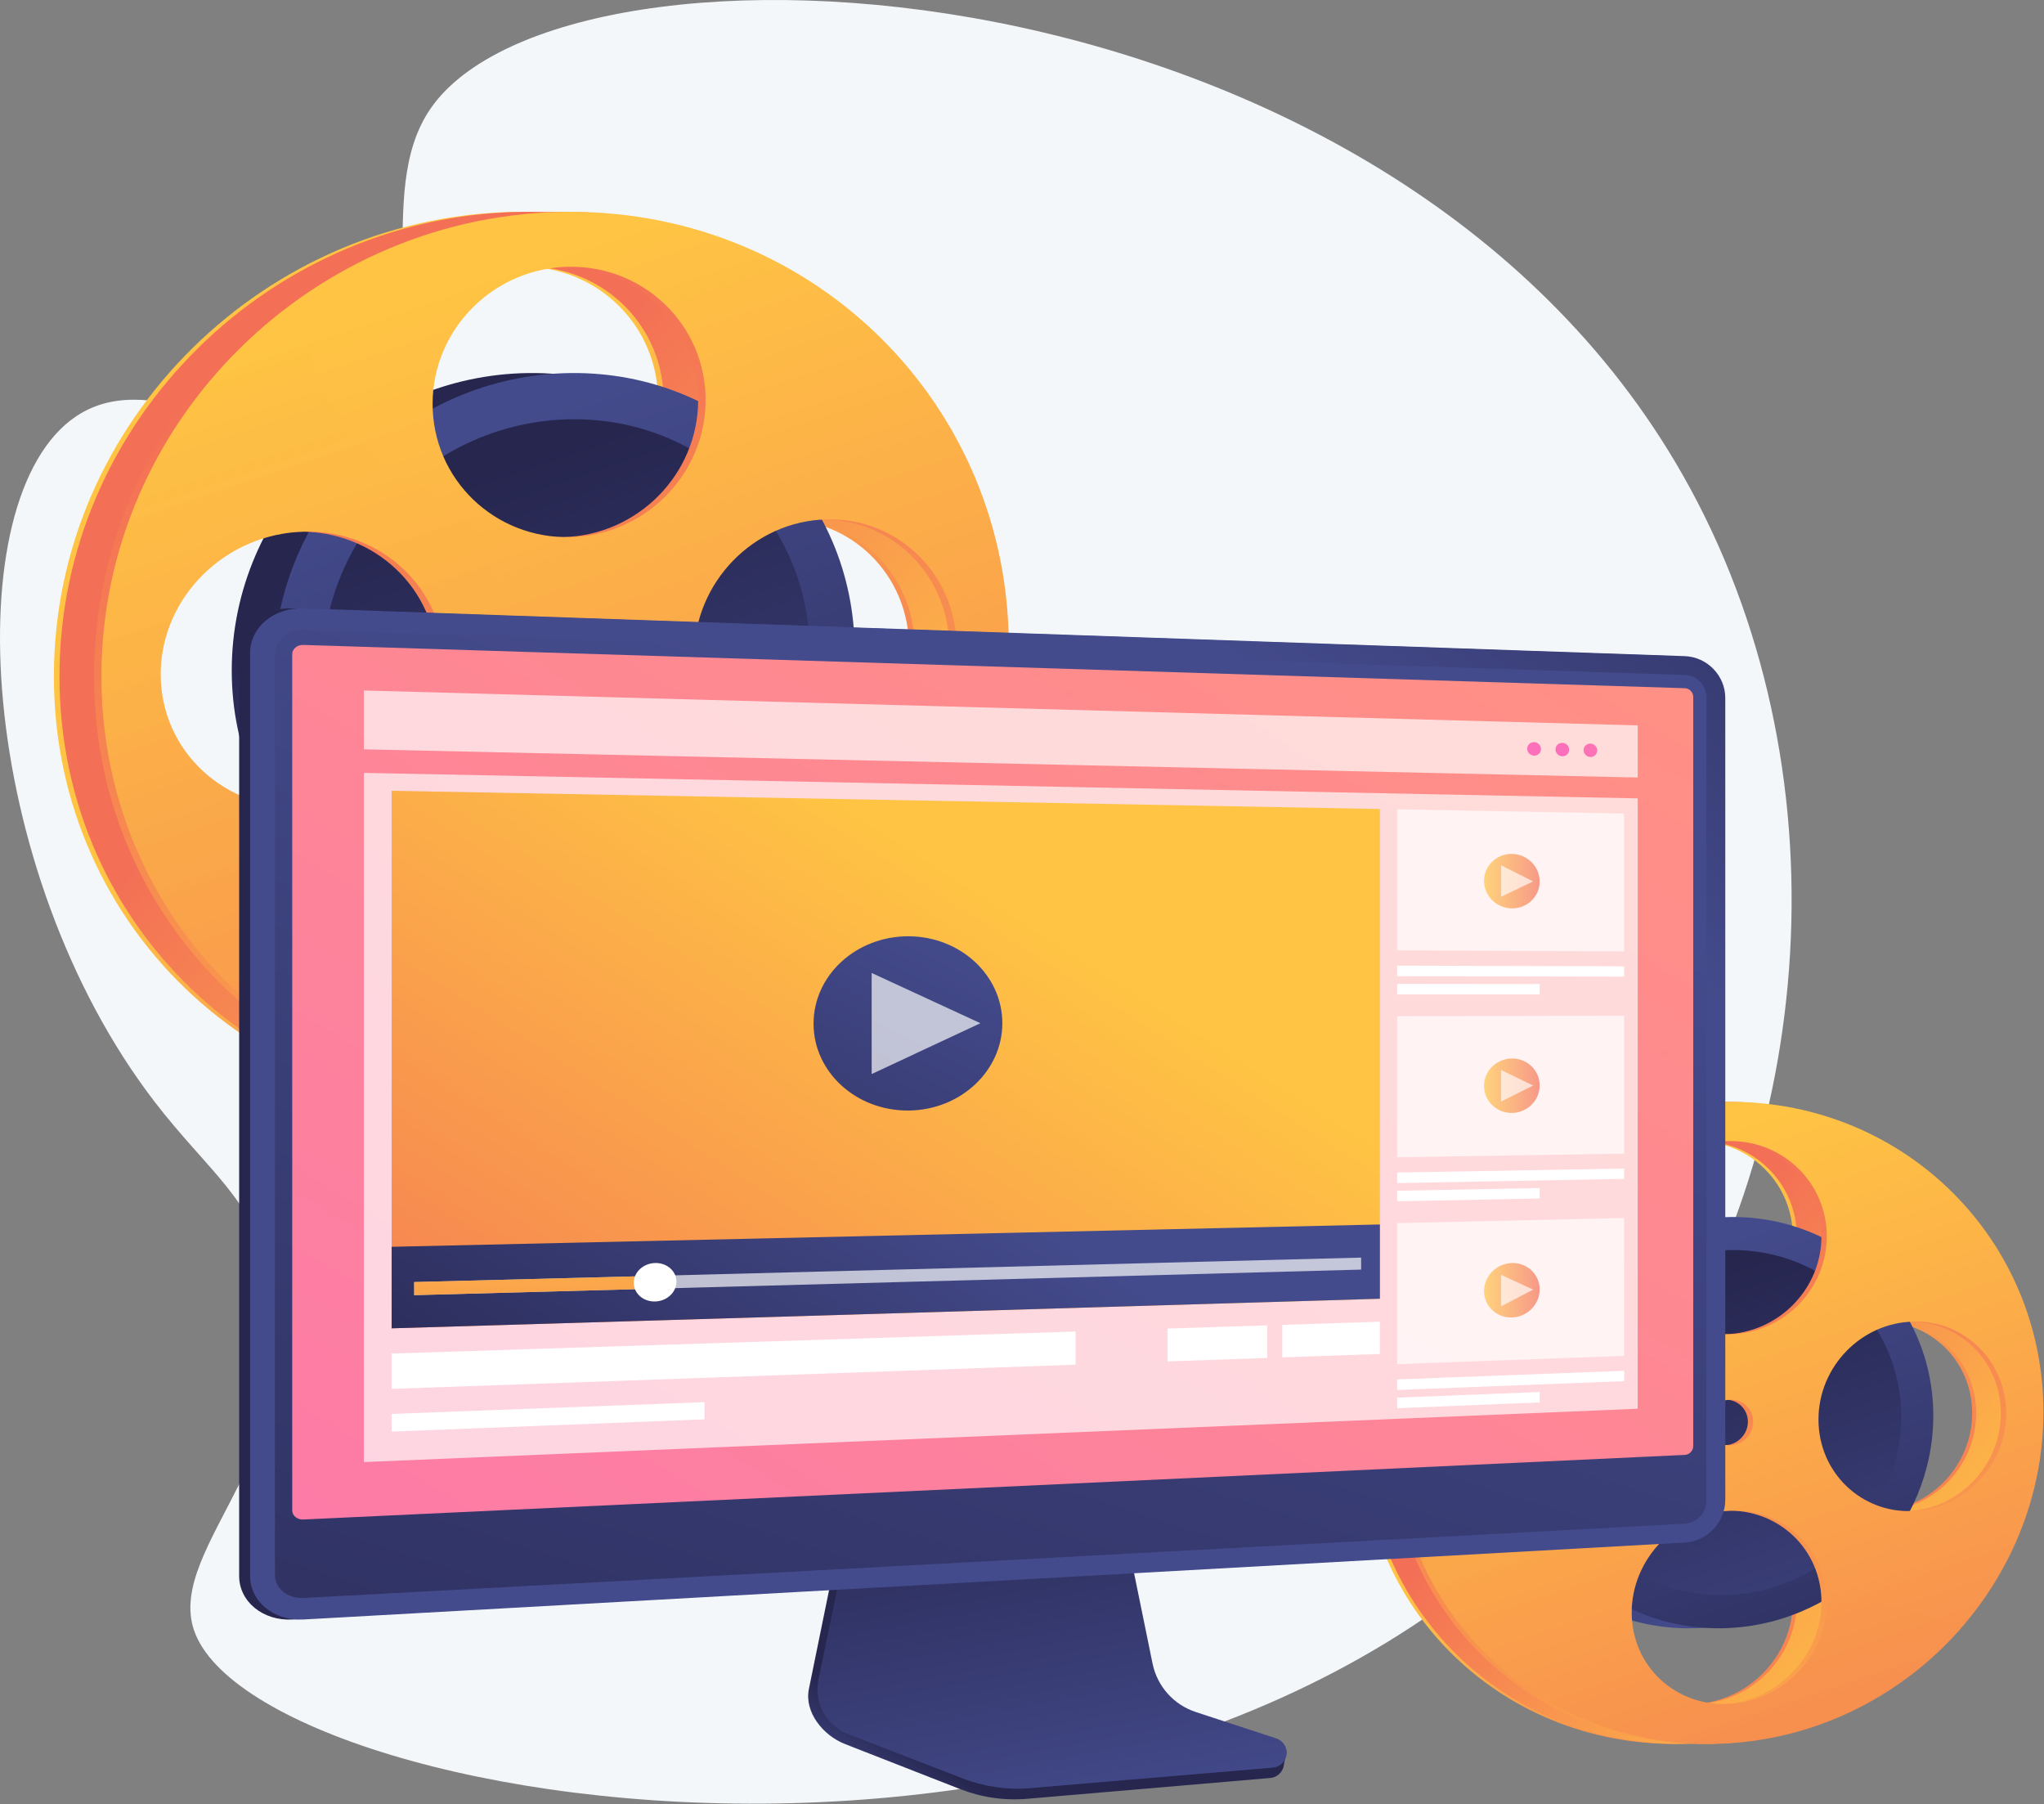
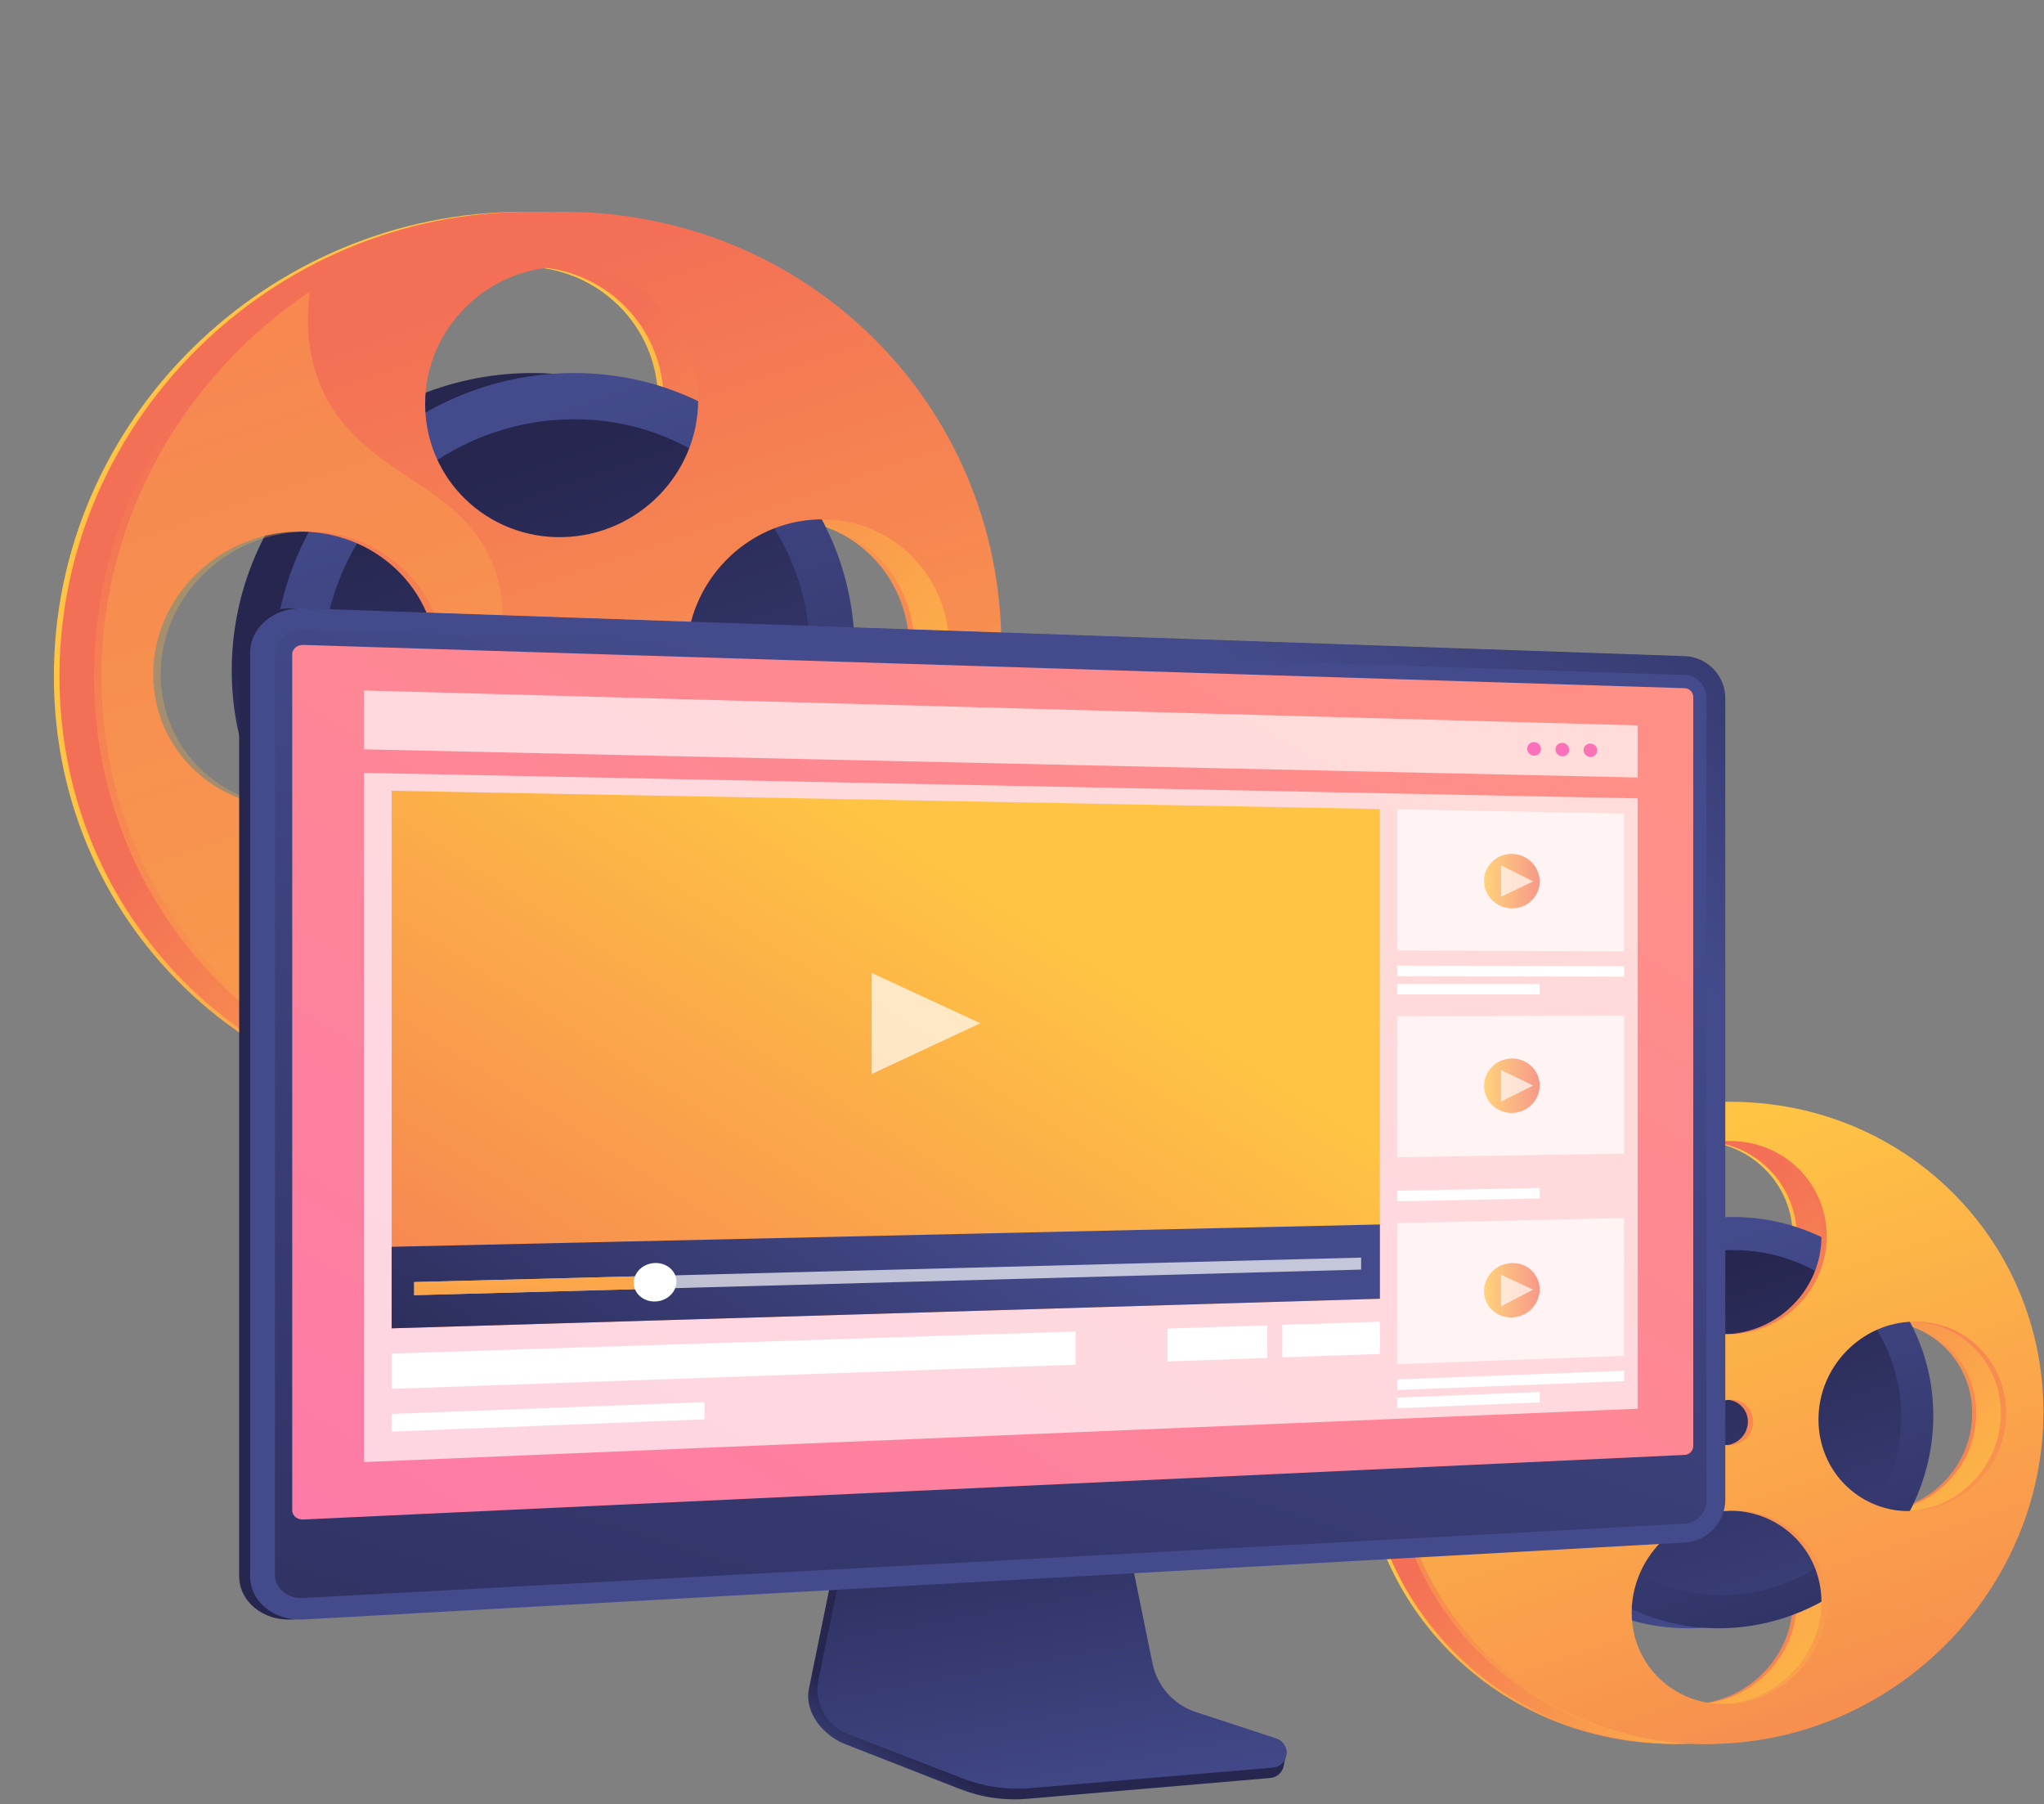
<svg xmlns="http://www.w3.org/2000/svg" width="3301" height="2913" viewBox="0 0 3301 2913" fill="none">
  <rect x="0" y="0" width="3301" height="2913" fill="#808080" stroke="none" />
-   <path d="M695.551 175.039C598.374 315.643 712.316 543.597 568.122 649.343C427.76 752.279 255.33 583.553 123.048 672.16C-73.185 803.603 -37.349 1405.06 249.554 1778.76C335.835 1891.14 407.929 1934.87 439.859 2061.97C508.421 2334.89 267.458 2497.23 313.313 2632.22C416.562 2936.14 2004.45 3191.17 2641.59 2277.77C2939.16 1851.18 2983.68 1235.17 2717.81 767.308C2237.39 -78.109 913.6 -140.451 695.551 175.039Z" fill="#F4F7FA" />
  <path d="M844.479 342C432.608 342 87 677.784 87 1091.99C87 1506.2 432.608 1818.78 844.479 1791.12C1241.21 1764.47 1552.27 1429.83 1552.27 1042.79C1552.27 655.755 1241.21 342 844.479 342ZM844.479 430.721C965.544 430.223 1062.69 526.557 1062.69 645.883C1062.69 765.206 965.544 864.304 844.479 867.252C722.041 870.233 621.76 773.944 621.76 652.156C621.76 530.367 722.04 431.224 844.479 430.721ZM896.443 1064.81C896.443 1093.23 873.209 1117.1 844.479 1118.13C815.673 1119.17 792.264 1096.86 792.264 1068.31C792.264 1039.76 815.673 1015.88 844.479 1014.98C873.209 1014.09 896.443 1036.4 896.443 1064.81ZM414.333 1303.62C286.95 1309.19 182.598 1213.03 182.598 1088.78C182.598 964.54 286.95 861.375 414.333 858.386C540.259 855.432 641.289 951.7 641.289 1073.38C641.289 1195.06 540.258 1298.12 414.333 1303.62ZM844.479 1702.4C722.041 1710.12 621.76 1617.71 621.76 1495.92C621.76 1374.13 722.041 1271.11 844.479 1265.86C965.544 1260.68 1062.69 1353.25 1062.69 1472.58C1062.69 1591.91 965.544 1694.76 844.479 1702.4ZM1258.13 1266.75C1140.36 1271.9 1043.91 1179.29 1043.91 1059.86C1043.91 940.431 1140.36 841.352 1258.13 838.589C1374.61 835.856 1468.1 928.557 1468.1 1045.62C1468.1 1162.68 1374.61 1261.66 1258.13 1266.75Z" fill="url(#paint0_linear_170_489)" />
  <path d="M853.52 342C441.649 342 96.041 677.784 96.041 1091.99C96.041 1506.2 441.65 1818.78 853.52 1791.12C1250.25 1764.47 1561.31 1429.83 1561.31 1042.79C1561.31 655.755 1250.25 342 853.52 342ZM853.52 430.721C974.585 430.223 1071.73 526.557 1071.73 645.883C1071.73 765.206 974.585 864.304 853.52 867.252C731.082 870.233 630.801 773.944 630.801 652.156C630.801 530.367 731.082 431.224 853.52 430.721ZM905.484 1064.81C905.484 1093.23 882.25 1117.1 853.52 1118.13C824.713 1119.17 801.305 1096.86 801.305 1068.31C801.305 1039.76 824.713 1015.88 853.52 1014.98C882.251 1014.09 905.484 1036.4 905.484 1064.81ZM423.374 1303.62C295.99 1309.19 191.639 1213.03 191.639 1088.78C191.639 964.54 295.991 861.375 423.374 858.386C549.299 855.432 650.329 951.7 650.329 1073.38C650.33 1195.06 549.3 1298.12 423.374 1303.62ZM853.52 1702.4C731.082 1710.12 630.801 1617.71 630.801 1495.92C630.801 1374.13 731.082 1271.11 853.52 1265.86C974.585 1260.68 1071.73 1353.25 1071.73 1472.58C1071.73 1591.91 974.586 1694.76 853.52 1702.4ZM1267.18 1266.75C1149.4 1271.9 1052.96 1179.29 1052.96 1059.86C1052.96 940.431 1149.4 841.352 1267.18 838.589C1383.66 835.856 1477.14 928.557 1477.14 1045.62C1477.14 1162.68 1383.66 1261.66 1267.18 1266.75Z" fill="url(#paint1_linear_170_489)" />
  <path d="M1312.4 1051.15C1312.4 1302.08 1109.39 1516.68 853.521 1530.78C591.436 1545.22 374.256 1344.73 374.256 1082.65C374.256 820.578 591.436 605.504 853.521 602.342C1109.39 599.254 1312.4 800.222 1312.4 1051.15Z" fill="url(#paint2_linear_170_489)" />
  <path d="M1239.93 1053.58C1239.93 1264.88 1068.65 1445.02 853.521 1456.13C634.011 1467.46 452.758 1299.17 452.758 1080.02C452.758 860.869 634.011 680.4 853.521 676.992C1068.65 673.652 1239.93 842.284 1239.93 1053.58Z" fill="url(#paint3_linear_170_489)" />
  <path d="M1380.24 1051.15C1380.24 1302.08 1177.23 1516.68 921.358 1530.78C659.274 1545.22 442.094 1344.73 442.094 1082.65C442.094 820.578 659.274 605.504 921.358 602.342C1177.23 599.254 1380.24 800.222 1380.24 1051.15Z" fill="url(#paint4_linear_170_489)" />
  <path d="M1307.77 1053.58C1307.77 1264.88 1136.49 1445.02 921.359 1456.13C701.849 1467.46 520.596 1299.17 520.596 1080.02C520.596 860.869 701.849 680.4 921.359 676.992C1136.49 673.652 1307.77 842.284 1307.77 1053.58Z" fill="url(#paint5_linear_170_489)" />
  <path d="M909.303 342C497.432 342 151.824 677.784 151.824 1091.99C151.824 1506.2 497.432 1818.78 909.303 1791.12C1306.03 1764.47 1617.09 1429.83 1617.09 1042.79C1617.09 655.755 1306.03 342 909.303 342ZM909.303 430.721C1030.37 430.223 1127.52 526.557 1127.52 645.883C1127.52 765.206 1030.37 864.304 909.303 867.252C786.864 870.233 686.584 773.944 686.584 652.156C686.584 530.367 786.864 431.224 909.303 430.721ZM961.266 1064.81C961.266 1093.23 938.032 1117.1 909.302 1118.13C880.495 1119.17 857.087 1096.86 857.087 1068.31C857.087 1039.76 880.495 1015.88 909.302 1014.98C938.033 1014.09 961.266 1036.4 961.266 1064.81ZM479.157 1303.62C351.773 1309.19 247.421 1213.03 247.421 1088.78C247.421 964.54 351.773 861.375 479.157 858.386C605.082 855.432 706.113 951.7 706.113 1073.38C706.113 1195.06 605.082 1298.12 479.157 1303.62ZM909.303 1702.4C786.864 1710.12 686.584 1617.71 686.584 1495.92C686.584 1374.13 786.864 1271.11 909.303 1265.86C1030.37 1260.68 1127.52 1353.25 1127.52 1472.58C1127.52 1591.91 1030.37 1694.76 909.303 1702.4ZM1322.96 1266.75C1205.18 1271.9 1108.74 1179.29 1108.74 1059.86C1108.74 940.431 1205.18 841.352 1322.96 838.589C1439.44 835.856 1532.93 928.557 1532.93 1045.62C1532.93 1162.68 1439.44 1261.66 1322.96 1266.75Z" fill="url(#paint6_linear_170_489)" />
-   <path d="M921.358 342C509.487 342 163.879 677.784 163.879 1091.99C163.879 1506.2 509.488 1818.78 921.358 1791.12C1318.08 1764.47 1629.14 1429.83 1629.14 1042.79C1629.14 655.755 1318.08 342 921.358 342ZM921.358 430.721C1042.42 430.223 1139.57 526.557 1139.57 645.883C1139.57 765.206 1042.42 864.304 921.358 867.252C798.92 870.233 698.639 773.944 698.639 652.156C698.639 530.367 798.92 431.224 921.358 430.721ZM973.322 1064.81C973.322 1093.23 950.088 1117.1 921.358 1118.13C892.551 1119.17 869.143 1096.86 869.143 1068.31C869.143 1039.76 892.552 1015.88 921.358 1014.98C950.088 1014.09 973.322 1036.4 973.322 1064.81ZM491.212 1303.62C363.828 1309.19 259.476 1213.03 259.476 1088.78C259.476 964.54 363.828 861.375 491.212 858.386C617.138 855.432 718.168 951.7 718.168 1073.38C718.168 1195.06 617.137 1298.12 491.212 1303.62ZM921.358 1702.4C798.92 1710.12 698.639 1617.71 698.639 1495.92C698.639 1374.13 798.92 1271.11 921.358 1265.86C1042.42 1260.68 1139.57 1353.25 1139.57 1472.58C1139.57 1591.91 1042.42 1694.76 921.358 1702.4ZM1335.01 1266.75C1217.24 1271.9 1120.79 1179.29 1120.79 1059.86C1120.79 940.431 1217.23 841.352 1335.01 838.589C1451.49 835.856 1544.98 928.557 1544.98 1045.62C1544.98 1162.68 1451.49 1261.66 1335.01 1266.75Z" fill="url(#paint7_linear_170_489)" />
  <path opacity="0.3" d="M1139.45 1467.9C1139.49 1469.46 1139.57 1471.01 1139.57 1472.58C1139.57 1591.91 1042.42 1694.77 921.359 1702.4C798.921 1710.12 698.64 1617.71 698.64 1495.92C698.64 1407.1 752.115 1328.18 828.675 1289.97C815.715 1271.09 804.468 1250.05 796.119 1226.54C752.607 1104.06 835.607 1054.51 804.183 936.185C761.683 776.156 586.028 777.581 519.424 626.524C502.534 588.218 491.726 537.726 500.236 470.893C298.37 606.383 163.879 834.86 163.879 1091.99C163.879 1506.2 509.488 1818.78 921.358 1791.12C1129.59 1777.13 1313.87 1678.52 1441.76 1533.25C1398.56 1510.01 1358.02 1496.18 1321.85 1487.86C1254.15 1472.3 1198.7 1475.15 1139.45 1467.9ZM491.212 1303.62C363.828 1309.19 259.476 1213.03 259.476 1088.78C259.476 964.54 363.828 861.375 491.212 858.386C617.138 855.432 718.168 951.7 718.168 1073.38C718.168 1195.06 617.137 1298.12 491.212 1303.62Z" fill="url(#paint8_linear_170_489)" />
  <path d="M2739.33 1779C2444.99 1779 2198 2018.97 2198 2314.98C2198 2610.99 2444.99 2834.37 2739.33 2814.6C3022.85 2795.56 3245.14 2556.41 3245.14 2279.82C3245.14 2003.22 3022.85 1779 2739.33 1779ZM2739.33 1842.4C2825.85 1842.05 2895.27 1910.89 2895.27 1996.17C2895.27 2081.44 2825.85 2152.26 2739.33 2154.37C2651.83 2156.5 2580.16 2087.69 2580.16 2000.65C2580.16 1913.62 2651.83 1842.76 2739.33 1842.4ZM2776.46 2295.55C2776.46 2315.86 2759.86 2332.92 2739.33 2333.66C2718.74 2334.4 2702.01 2318.46 2702.01 2298.05C2702.01 2277.65 2718.74 2260.59 2739.33 2259.94C2759.86 2259.3 2776.46 2275.25 2776.46 2295.55ZM2431.93 2466.22C2340.89 2470.19 2266.32 2401.47 2266.32 2312.68C2266.32 2223.89 2340.89 2150.17 2431.93 2148.03C2521.92 2145.92 2594.12 2214.72 2594.12 2301.68C2594.12 2388.64 2521.92 2462.28 2431.93 2466.22ZM2739.33 2751.2C2651.83 2756.72 2580.16 2690.68 2580.16 2603.64C2580.16 2516.61 2651.83 2442.98 2739.33 2439.23C2825.85 2435.53 2895.27 2501.69 2895.27 2586.96C2895.27 2672.24 2825.85 2745.75 2739.33 2751.2ZM3034.94 2439.87C2950.77 2443.55 2881.85 2377.37 2881.85 2292.02C2881.85 2206.67 2950.77 2135.86 3034.94 2133.88C3118.19 2131.93 3185 2198.18 3185 2281.84C3185 2365.49 3118.19 2436.23 3034.94 2439.87Z" fill="url(#paint9_linear_170_489)" />
  <path d="M2745.79 1779C2451.45 1779 2204.46 2018.97 2204.46 2314.98C2204.46 2610.99 2451.45 2834.37 2745.79 2814.6C3029.31 2795.56 3251.6 2556.41 3251.6 2279.82C3251.6 2003.22 3029.31 1779 2745.79 1779ZM2745.79 1842.4C2832.31 1842.05 2901.74 1910.89 2901.74 1996.17C2901.74 2081.44 2832.31 2152.26 2745.79 2154.37C2658.29 2156.5 2586.62 2087.69 2586.62 2000.65C2586.62 1913.62 2658.29 1842.76 2745.79 1842.4ZM2782.92 2295.55C2782.92 2315.86 2766.32 2332.92 2745.79 2333.66C2725.2 2334.4 2708.47 2318.46 2708.47 2298.05C2708.47 2277.65 2725.2 2260.59 2745.79 2259.94C2766.32 2259.3 2782.92 2275.25 2782.92 2295.55ZM2438.39 2466.22C2347.35 2470.19 2272.78 2401.47 2272.78 2312.68C2272.78 2223.89 2347.35 2150.17 2438.39 2148.03C2528.38 2145.92 2600.58 2214.72 2600.58 2301.68C2600.58 2388.64 2528.38 2462.28 2438.39 2466.22ZM2745.79 2751.2C2658.29 2756.72 2586.62 2690.68 2586.62 2603.64C2586.62 2516.61 2658.29 2442.98 2745.79 2439.23C2832.31 2435.53 2901.74 2501.69 2901.74 2586.96C2901.74 2672.24 2832.31 2745.75 2745.79 2751.2ZM3041.41 2439.87C2957.24 2443.55 2888.31 2377.37 2888.31 2292.02C2888.31 2206.67 2957.24 2135.86 3041.41 2133.88C3124.65 2131.93 3191.46 2198.18 3191.46 2281.84C3191.46 2365.49 3124.65 2436.23 3041.41 2439.87Z" fill="url(#paint10_linear_170_489)" />
  <path d="M3073.73 2285.79C3073.73 2465.12 2928.64 2618.48 2745.79 2628.55C2558.49 2638.87 2403.29 2495.59 2403.29 2308.3C2403.29 2121.01 2558.49 1967.31 2745.79 1965.05C2928.64 1962.85 3073.73 2106.47 3073.73 2285.79Z" fill="url(#paint11_linear_170_489)" />
  <path d="M3021.93 2287.53C3021.93 2438.53 2899.53 2567.27 2745.79 2575.2C2588.92 2583.3 2459.39 2463.03 2459.39 2306.42C2459.39 2149.81 2588.92 2020.84 2745.79 2018.4C2899.53 2016.01 3021.93 2136.53 3021.93 2287.53Z" fill="url(#paint12_linear_170_489)" />
  <path d="M3122.21 2285.79C3122.21 2465.12 2977.12 2618.48 2794.27 2628.55C2606.97 2638.87 2451.77 2495.59 2451.77 2308.3C2451.77 2121.01 2606.97 1967.31 2794.27 1965.05C2977.12 1962.85 3122.21 2106.47 3122.21 2285.79Z" fill="url(#paint13_linear_170_489)" />
  <path d="M3070.41 2287.53C3070.41 2438.53 2948.01 2567.27 2794.27 2575.2C2637.4 2583.3 2507.87 2463.03 2507.87 2306.42C2507.87 2149.81 2637.4 2020.84 2794.27 2018.4C2948.01 2016.01 3070.41 2136.53 3070.41 2287.53Z" fill="url(#paint14_linear_170_489)" />
  <path d="M2785.65 1779C2491.31 1779 2244.33 2018.97 2244.33 2314.98C2244.33 2610.99 2491.31 2834.37 2785.65 2814.6C3069.17 2795.56 3291.47 2556.41 3291.47 2279.82C3291.47 2003.22 3069.17 1779 2785.65 1779ZM2785.65 1842.4C2872.17 1842.05 2941.6 1910.89 2941.6 1996.17C2941.6 2081.44 2872.17 2152.26 2785.65 2154.37C2698.15 2156.5 2626.49 2087.69 2626.49 2000.65C2626.49 1913.62 2698.15 1842.76 2785.65 1842.4ZM2822.79 2295.55C2822.79 2315.86 2806.19 2332.92 2785.65 2333.66C2765.07 2334.4 2748.34 2318.46 2748.34 2298.05C2748.34 2277.65 2765.07 2260.59 2785.65 2259.94C2806.19 2259.3 2822.79 2275.25 2822.79 2295.55ZM2478.25 2466.22C2387.22 2470.19 2312.64 2401.47 2312.64 2312.68C2312.64 2223.89 2387.22 2150.17 2478.25 2148.03C2568.24 2145.92 2640.45 2214.72 2640.45 2301.68C2640.45 2388.64 2568.24 2462.28 2478.25 2466.22ZM2785.65 2751.2C2698.15 2756.72 2626.49 2690.68 2626.49 2603.64C2626.49 2516.61 2698.15 2442.98 2785.65 2439.23C2872.17 2435.53 2941.6 2501.69 2941.6 2586.96C2941.6 2672.24 2872.17 2745.75 2785.65 2751.2ZM3081.27 2439.87C2997.1 2443.55 2928.18 2377.37 2928.18 2292.02C2928.18 2206.67 2997.1 2135.86 3081.27 2133.88C3164.51 2131.93 3231.32 2198.18 3231.32 2281.84C3231.32 2365.49 3164.51 2436.23 3081.27 2439.87Z" fill="url(#paint15_linear_170_489)" />
  <path d="M2794.27 1779C2499.93 1779 2252.94 2018.97 2252.94 2314.98C2252.94 2610.99 2499.93 2834.37 2794.27 2814.6C3077.79 2795.56 3300.08 2556.41 3300.08 2279.82C3300.08 2003.22 3077.79 1779 2794.27 1779ZM2794.27 1842.4C2880.79 1842.05 2950.21 1910.89 2950.21 1996.17C2950.21 2081.44 2880.79 2152.26 2794.27 2154.37C2706.77 2156.5 2635.1 2087.69 2635.1 2000.65C2635.1 1913.62 2706.77 1842.76 2794.27 1842.4ZM2831.4 2295.55C2831.4 2315.86 2814.8 2332.92 2794.27 2333.66C2773.68 2334.4 2756.95 2318.46 2756.95 2298.05C2756.95 2277.65 2773.68 2260.59 2794.27 2259.94C2814.8 2259.3 2831.4 2275.25 2831.4 2295.55ZM2486.87 2466.22C2395.83 2470.19 2321.26 2401.47 2321.26 2312.68C2321.26 2223.89 2395.83 2150.17 2486.87 2148.03C2576.86 2145.92 2649.06 2214.72 2649.06 2301.68C2649.06 2388.64 2576.86 2462.28 2486.87 2466.22ZM2794.27 2751.2C2706.77 2756.72 2635.1 2690.68 2635.1 2603.64C2635.1 2516.61 2706.77 2442.98 2794.27 2439.23C2880.79 2435.53 2950.21 2501.69 2950.21 2586.96C2950.21 2672.24 2880.79 2745.75 2794.27 2751.2ZM3089.88 2439.87C3005.72 2443.55 2936.79 2377.37 2936.79 2292.02C2936.79 2206.67 3005.72 2135.86 3089.88 2133.88C3173.13 2131.93 3239.94 2198.18 3239.94 2281.84C3239.94 2365.49 3173.13 2436.23 3089.88 2439.87Z" fill="url(#paint16_linear_170_489)" />
  <path opacity="0.3" d="M2950.13 2583.62C2950.15 2584.73 2950.22 2585.84 2950.22 2586.96C2950.22 2672.24 2880.79 2745.75 2794.27 2751.2C2706.77 2756.72 2635.11 2690.68 2635.11 2603.64C2635.11 2540.17 2673.32 2483.77 2728.03 2456.46C2718.77 2442.97 2710.73 2427.93 2704.77 2411.13C2673.67 2323.6 2732.99 2288.19 2710.53 2203.63C2680.16 2089.27 2554.63 2090.29 2507.03 1982.33C2494.96 1954.96 2487.24 1918.87 2493.32 1871.11C2349.05 1967.94 2252.94 2131.22 2252.94 2314.98C2252.94 2610.99 2499.93 2834.37 2794.27 2814.6C2943.08 2804.61 3074.78 2734.14 3166.17 2630.32C3135.3 2613.71 3106.33 2603.83 3080.48 2597.89C3032.09 2586.76 2992.47 2588.8 2950.13 2583.62ZM2486.87 2466.22C2395.83 2470.19 2321.26 2401.47 2321.26 2312.68C2321.26 2223.89 2395.83 2150.17 2486.87 2148.03C2576.86 2145.92 2649.06 2214.72 2649.06 2301.68C2649.06 2388.64 2576.86 2462.28 2486.87 2466.22Z" fill="url(#paint17_linear_170_489)" />
  <path d="M472.125 2614.91C424.859 2617.54 386.222 2586.05 386.222 2544.7V1054.28C386.222 1012.93 424.859 980.619 472.125 982.254L2703.18 1059.42C2739.33 1060.67 2768.62 1090.92 2768.62 1126.85V2421.87C2768.62 2457.8 2739.33 2488.66 2703.18 2490.67L472.125 2614.91Z" fill="url(#paint18_linear_170_489)" />
  <path d="M1926.69 2779.88C1891.03 2768.05 1864.37 2737.78 1856.86 2700.59L1804.95 2443.71L1360.97 2459.47L1306.33 2727.08C1298.68 2764.56 1329.31 2802.16 1364.59 2815.97L1550.34 2888.65C1584.89 2902.16 1622.03 2907.55 1658.94 2904.39L2051.5 2870.81C2062.98 2869.82 2072.19 2860.8 2073.52 2849.23C2074.86 2837.66 2082.9 2824.66 2071.95 2821.03L1926.69 2779.88Z" fill="url(#paint19_linear_170_489)" />
  <path d="M1931.08 2764.25C1895.46 2752.57 1868.83 2722.69 1861.32 2685.96L1809.47 2432.31L1376.31 2447.9L1321.72 2712.14C1314.08 2749.15 1334.3 2786.26 1369.55 2799.89L1555.12 2871.66C1589.63 2885 1626.73 2890.32 1663.6 2887.2L2055.77 2854.04C2067.24 2853.07 2076.43 2844.16 2077.77 2832.74C2079.1 2821.31 2072.2 2810.52 2061.27 2806.94L1931.08 2764.25Z" fill="url(#paint20_linear_170_489)" />
  <path d="M489.789 2614.91C442.524 2617.54 403.886 2586.05 403.886 2544.7V1054.28C403.886 1012.93 442.523 980.619 489.789 982.254L2720.85 1059.42C2757 1060.67 2786.28 1090.92 2786.28 1126.85V2421.87C2786.28 2457.8 2757 2488.66 2720.85 2490.67L489.789 2614.91Z" fill="url(#paint21_linear_170_489)" />
  <path d="M2720.85 1089.88L489.789 1017C464.516 1016.17 443.975 1033.41 443.975 1055.5V2215.08V2542.63C443.975 2564.72 464.515 2581.52 489.789 2580.17L2720.85 2460.21C2740.22 2459.17 2755.89 2442.7 2755.89 2423.43V2127.47V1125.92C2755.89 1106.65 2740.22 1090.51 2720.85 1089.88Z" fill="url(#paint22_linear_170_489)" />
  <path d="M489.789 2453.45C479.949 2453.91 471.936 2447.29 471.936 2438.7V1056.35C471.936 1047.76 479.949 1041.01 489.789 1041.32L2720.85 1111.2C2728.4 1111.44 2734.55 1117.75 2734.55 1125.27V2334.85C2734.55 2342.37 2728.4 2348.78 2720.85 2349.13L489.789 2453.45Z" fill="url(#paint23_linear_170_489)" />
  <path opacity="0.68" d="M2644.87 2274.59L587.654 2360.7V1247.92L2644.87 1289.07V2274.59Z" fill="white" />
  <path opacity="0.68" d="M2644.87 1255.41L587.654 1209.9V1114.87L2644.87 1171.24V1255.41Z" fill="white" />
  <path d="M2488.62 1209.46C2488.62 1215.46 2483.66 1220.22 2477.53 1220.07C2471.39 1219.92 2466.42 1214.92 2466.42 1208.91C2466.42 1202.89 2471.39 1198.14 2477.53 1198.29C2483.66 1198.45 2488.62 1203.45 2488.62 1209.46Z" fill="url(#paint24_linear_170_489)" />
  <path d="M2534.15 1210.58C2534.15 1216.58 2529.22 1221.32 2523.12 1221.17C2517.02 1221.02 2512.07 1216.04 2512.07 1210.04C2512.07 1204.04 2517.02 1199.3 2523.12 1199.45C2529.21 1199.61 2534.15 1204.59 2534.15 1210.58Z" fill="url(#paint25_linear_170_489)" />
  <path d="M2579.42 1211.7C2579.42 1217.68 2574.52 1222.41 2568.46 1222.26C2562.39 1222.11 2557.47 1217.15 2557.47 1211.16C2557.47 1205.18 2562.39 1200.45 2568.46 1200.61C2574.52 1200.76 2579.42 1205.73 2579.42 1211.7Z" fill="url(#paint26_linear_170_489)" />
  <path d="M2228.5 2096.99L632.525 2144.76V1276.83L2228.5 1306.26V2096.99Z" fill="url(#paint27_linear_170_489)" />
  <path d="M2228.5 2096.99L632.525 2144.76V2013.12L2228.5 1977.07V2096.99Z" fill="url(#paint28_linear_170_489)" />
-   <path d="M1618.74 1652.03C1618.74 1729.04 1551.43 1792.2 1467.66 1793.11C1383.05 1794.02 1313.86 1731.22 1313.86 1652.83C1313.86 1574.43 1383.05 1511.27 1467.66 1511.75C1551.43 1512.22 1618.74 1575.02 1618.74 1652.03Z" fill="url(#paint29_linear_170_489)" />
  <path opacity="0.68" d="M1407.7 1734.18V1570.98L1583.33 1652.12L1407.7 1734.18Z" fill="white" />
  <path opacity="0.68" d="M2198.21 2049.93L668.878 2091.22V2070.04L2198.21 2030.56V2049.93Z" fill="white" />
  <path d="M1079.5 2080.13L668.878 2091.22V2070.04L1079.5 2059.44V2080.13Z" fill="url(#paint30_linear_170_489)" />
  <path d="M1092.44 2069.45C1092.44 2086.57 1077.06 2100.89 1058.04 2101.42C1038.98 2101.96 1023.5 2088.46 1023.5 2071.27C1023.5 2054.07 1038.98 2039.75 1058.04 2039.29C1077.06 2038.82 1092.44 2052.32 1092.44 2069.45Z" fill="white" />
  <path opacity="0.68" d="M2622.89 1536.14L2256.42 1534.49V1306.78L2622.89 1313.54V1536.14Z" fill="white" />
  <g opacity="0.68">
    <path d="M2486.53 1423.27C2486.53 1447.49 2466.51 1466.94 2441.74 1466.72C2416.89 1466.51 2396.69 1446.59 2396.69 1422.24C2396.69 1397.89 2416.89 1378.44 2441.74 1378.8C2466.51 1379.15 2486.53 1399.06 2486.53 1423.27Z" fill="url(#paint31_linear_170_489)" />
    <path opacity="0.68" d="M2424.11 1448V1397.12L2475.99 1423.15L2424.11 1448Z" fill="white" />
  </g>
  <path d="M2622.89 1576.92L2256.42 1576.21V1559.15L2622.89 1560.25V1576.92Z" fill="white" />
  <path d="M2486.53 1605.69L2256.42 1605.66V1588.61L2486.53 1588.88V1605.69Z" fill="white" />
  <path opacity="0.68" d="M2622.89 1862.68L2256.42 1868.54V1640.83L2622.89 1640.08V1862.68Z" fill="white" />
  <g opacity="0.68">
    <path d="M2486.53 1752.61C2486.53 1776.82 2466.51 1796.69 2441.74 1796.98C2416.89 1797.27 2396.69 1777.77 2396.69 1753.42C2396.69 1729.07 2416.89 1709.21 2441.74 1709.05C2466.51 1708.9 2486.53 1728.4 2486.53 1752.61Z" fill="url(#paint32_linear_170_489)" />
    <path opacity="0.68" d="M2424.11 1778.61V1727.73L2475.99 1752.71L2424.11 1778.61Z" fill="white" />
  </g>
-   <path d="M2622.89 1903.46L2256.42 1910.25V1893.2L2622.89 1886.79V1903.46Z" fill="white" />
  <path d="M2486.53 1935.03L2256.42 1939.71V1922.66L2486.53 1918.22V1935.03Z" fill="white" />
  <path opacity="0.68" d="M2622.89 2189.23L2256.42 2202.59V1974.88L2622.89 1966.63V2189.23Z" fill="white" />
  <g opacity="0.68">
    <path d="M2486.53 2081.95C2486.53 2106.16 2466.51 2126.44 2441.74 2127.23C2416.89 2128.04 2396.69 2108.95 2396.69 2084.6C2396.69 2060.25 2416.89 2039.97 2441.74 2039.31C2466.51 2038.64 2486.53 2057.74 2486.53 2081.95Z" fill="url(#paint33_linear_170_489)" />
    <path opacity="0.68" d="M2424.11 2109.23V2058.35L2475.99 2082.26L2424.11 2109.23Z" fill="white" />
  </g>
  <path d="M2622.89 2230.01L2256.42 2244.3V2227.25L2622.89 2213.34V2230.01Z" fill="white" />
  <path d="M2486.53 2264.36L2256.42 2273.76V2256.7L2486.53 2247.55V2264.36Z" fill="white" />
  <path d="M1736.99 2203.47L632.525 2242.54V2185.49L1736.99 2149.92V2203.47Z" fill="white" />
  <path d="M2228.5 2186.08L2070.92 2191.66V2139.17L2228.5 2134.1V2186.08Z" fill="white" />
  <path d="M2046.58 2192.52L1885.46 2198.22V2145.14L2046.58 2139.96V2192.52Z" fill="white" />
  <path d="M1137.82 2291.68L632.525 2311.5V2282.97L1137.82 2263.95V2291.68Z" fill="white" />
  <defs>
    <linearGradient id="paint0_linear_170_489" x1="1393.94" y1="1583.75" x2="634.439" y2="901.757" gradientUnits="userSpaceOnUse">
      <stop offset="0.004" stop-color="#F36F56" />
      <stop offset="1" stop-color="#FFC444" />
    </linearGradient>
    <linearGradient id="paint1_linear_170_489" x1="1402.98" y1="1583.75" x2="643.481" y2="901.757" gradientUnits="userSpaceOnUse">
      <stop stop-color="#FFC444" />
      <stop offset="0.996" stop-color="#F36F56" />
    </linearGradient>
    <linearGradient id="paint2_linear_170_489" x1="1061.8" y1="1305.57" x2="607.14" y2="809.569" gradientUnits="userSpaceOnUse">
      <stop stop-color="#444B8C" />
      <stop offset="0.996" stop-color="#26264F" />
    </linearGradient>
    <linearGradient id="paint3_linear_170_489" x1="738.88" y1="748.319" x2="1108.45" y2="1844.58" gradientUnits="userSpaceOnUse">
      <stop offset="0.004" stop-color="#26264F" />
      <stop offset="1" stop-color="#444B8C" />
    </linearGradient>
    <linearGradient id="paint4_linear_170_489" x1="783.077" y1="687.36" x2="1223.5" y2="1993.79" gradientUnits="userSpaceOnUse">
      <stop stop-color="#444B8C" />
      <stop offset="0.996" stop-color="#26264F" />
    </linearGradient>
    <linearGradient id="paint5_linear_170_489" x1="806.717" y1="748.319" x2="1176.29" y2="1844.58" gradientUnits="userSpaceOnUse">
      <stop offset="0.004" stop-color="#26264F" />
      <stop offset="1" stop-color="#444B8C" />
    </linearGradient>
    <linearGradient id="paint6_linear_170_489" x1="684.332" y1="474.766" x2="1372.02" y2="2514.65" gradientUnits="userSpaceOnUse">
      <stop offset="0.004" stop-color="#F36F56" />
      <stop offset="1" stop-color="#FFC444" />
    </linearGradient>
    <linearGradient id="paint7_linear_170_489" x1="696.388" y1="474.766" x2="1384.08" y2="2514.65" gradientUnits="userSpaceOnUse">
      <stop stop-color="#FFC444" />
      <stop offset="0.996" stop-color="#F36F56" />
    </linearGradient>
    <linearGradient id="paint8_linear_170_489" x1="520.439" y1="534.074" x2="1208.17" y2="2574.09" gradientUnits="userSpaceOnUse">
      <stop stop-color="#FFC444" />
      <stop offset="0.996" stop-color="#F36F56" />
    </linearGradient>
    <linearGradient id="paint9_linear_170_489" x1="3131.99" y1="2666.41" x2="2589.22" y2="2179.03" gradientUnits="userSpaceOnUse">
      <stop offset="0.004" stop-color="#F36F56" />
      <stop offset="1" stop-color="#FFC444" />
    </linearGradient>
    <linearGradient id="paint10_linear_170_489" x1="3138.46" y1="2666.41" x2="2595.69" y2="2179.03" gradientUnits="userSpaceOnUse">
      <stop stop-color="#FFC444" />
      <stop offset="0.996" stop-color="#F36F56" />
    </linearGradient>
    <linearGradient id="paint11_linear_170_489" x1="2894.64" y1="2467.61" x2="2569.72" y2="2113.15" gradientUnits="userSpaceOnUse">
      <stop stop-color="#444B8C" />
      <stop offset="0.996" stop-color="#26264F" />
    </linearGradient>
    <linearGradient id="paint12_linear_170_489" x1="2663.86" y1="2069.37" x2="2927.98" y2="2852.81" gradientUnits="userSpaceOnUse">
      <stop offset="0.004" stop-color="#26264F" />
      <stop offset="1" stop-color="#444B8C" />
    </linearGradient>
    <linearGradient id="paint13_linear_170_489" x1="2695.45" y1="2025.81" x2="3010.2" y2="2959.44" gradientUnits="userSpaceOnUse">
      <stop stop-color="#444B8C" />
      <stop offset="0.996" stop-color="#26264F" />
    </linearGradient>
    <linearGradient id="paint14_linear_170_489" x1="2712.34" y1="2069.37" x2="2976.46" y2="2852.81" gradientUnits="userSpaceOnUse">
      <stop offset="0.004" stop-color="#26264F" />
      <stop offset="1" stop-color="#444B8C" />
    </linearGradient>
    <linearGradient id="paint15_linear_170_489" x1="2624.88" y1="1873.88" x2="3116.33" y2="3331.67" gradientUnits="userSpaceOnUse">
      <stop offset="0.004" stop-color="#F36F56" />
      <stop offset="1" stop-color="#FFC444" />
    </linearGradient>
    <linearGradient id="paint16_linear_170_489" x1="2633.5" y1="1873.88" x2="3124.95" y2="3331.67" gradientUnits="userSpaceOnUse">
      <stop stop-color="#FFC444" />
      <stop offset="0.996" stop-color="#F36F56" />
    </linearGradient>
    <linearGradient id="paint17_linear_170_489" x1="2507.76" y1="1916.26" x2="2999.24" y2="3374.15" gradientUnits="userSpaceOnUse">
      <stop stop-color="#FFC444" />
      <stop offset="0.996" stop-color="#F36F56" />
    </linearGradient>
    <linearGradient id="paint18_linear_170_489" x1="638.358" y1="1835.21" x2="1032.86" y2="1793.99" gradientUnits="userSpaceOnUse">
      <stop offset="0.004" stop-color="#26264F" />
      <stop offset="1" stop-color="#444B8C" />
    </linearGradient>
    <linearGradient id="paint19_linear_170_489" x1="1483.02" y1="2992.45" x2="1564.72" y2="2875.42" gradientUnits="userSpaceOnUse">
      <stop stop-color="#444B8C" />
      <stop offset="0.996" stop-color="#26264F" />
    </linearGradient>
    <linearGradient id="paint20_linear_170_489" x1="1731.41" y1="2957.09" x2="1607.76" y2="2285.85" gradientUnits="userSpaceOnUse">
      <stop stop-color="#444B8C" />
      <stop offset="0.996" stop-color="#26264F" />
    </linearGradient>
    <linearGradient id="paint21_linear_170_489" x1="2039.36" y1="1104.24" x2="2666.44" y2="209.255" gradientUnits="userSpaceOnUse">
      <stop stop-color="#444B8C" />
      <stop offset="0.996" stop-color="#26264F" />
    </linearGradient>
    <linearGradient id="paint22_linear_170_489" x1="1764.89" y1="1215.58" x2="987.666" y2="3684.16" gradientUnits="userSpaceOnUse">
      <stop stop-color="#444B8C" />
      <stop offset="0.996" stop-color="#26264F" />
    </linearGradient>
    <linearGradient id="paint23_linear_170_489" x1="2146.54" y1="795.98" x2="290.443" y2="3869.52" gradientUnits="userSpaceOnUse">
      <stop stop-color="#FF9085" />
      <stop offset="1" stop-color="#FB6FBB" />
    </linearGradient>
    <linearGradient id="paint24_linear_170_489" x1="2572.28" y1="1008.52" x2="2484.14" y2="1195.15" gradientUnits="userSpaceOnUse">
      <stop stop-color="#FF9085" />
      <stop offset="1" stop-color="#FB6FBB" />
    </linearGradient>
    <linearGradient id="paint25_linear_170_489" x1="2609.46" y1="1027.46" x2="2521.61" y2="1213.48" gradientUnits="userSpaceOnUse">
      <stop stop-color="#FF9085" />
      <stop offset="1" stop-color="#FB6FBB" />
    </linearGradient>
    <linearGradient id="paint26_linear_170_489" x1="2646.43" y1="1046.29" x2="2558.88" y2="1231.69" gradientUnits="userSpaceOnUse">
      <stop stop-color="#FF9085" />
      <stop offset="1" stop-color="#FB6FBB" />
    </linearGradient>
    <linearGradient id="paint27_linear_170_489" x1="1588.32" y1="1439.95" x2="814.59" y2="2650.83" gradientUnits="userSpaceOnUse">
      <stop stop-color="#FFC444" />
      <stop offset="0.996" stop-color="#F36F56" />
    </linearGradient>
    <linearGradient id="paint28_linear_170_489" x1="1539.89" y1="1883.89" x2="1045.46" y2="2657.66" gradientUnits="userSpaceOnUse">
      <stop stop-color="#444B8C" />
      <stop offset="0.996" stop-color="#26264F" />
    </linearGradient>
    <linearGradient id="paint29_linear_170_489" x1="1537.12" y1="1516.08" x2="1139.62" y2="2281.07" gradientUnits="userSpaceOnUse">
      <stop stop-color="#444B8C" />
      <stop offset="0.996" stop-color="#26264F" />
    </linearGradient>
    <linearGradient id="paint30_linear_170_489" x1="876.12" y1="1886.02" x2="870.572" y2="2429.73" gradientUnits="userSpaceOnUse">
      <stop stop-color="#FFC444" />
      <stop offset="0.996" stop-color="#F36F56" />
    </linearGradient>
    <linearGradient id="paint31_linear_170_489" x1="2396.69" y1="1422.76" x2="2486.53" y2="1422.76" gradientUnits="userSpaceOnUse">
      <stop stop-color="#FFC444" />
      <stop offset="0.996" stop-color="#F36F56" />
    </linearGradient>
    <linearGradient id="paint32_linear_170_489" x1="2396.69" y1="1753.02" x2="2486.53" y2="1753.02" gradientUnits="userSpaceOnUse">
      <stop stop-color="#FFC444" />
      <stop offset="0.996" stop-color="#F36F56" />
    </linearGradient>
    <linearGradient id="paint33_linear_170_489" x1="2396.69" y1="2083.27" x2="2486.53" y2="2083.27" gradientUnits="userSpaceOnUse">
      <stop stop-color="#FFC444" />
      <stop offset="0.996" stop-color="#F36F56" />
    </linearGradient>
  </defs>
</svg>